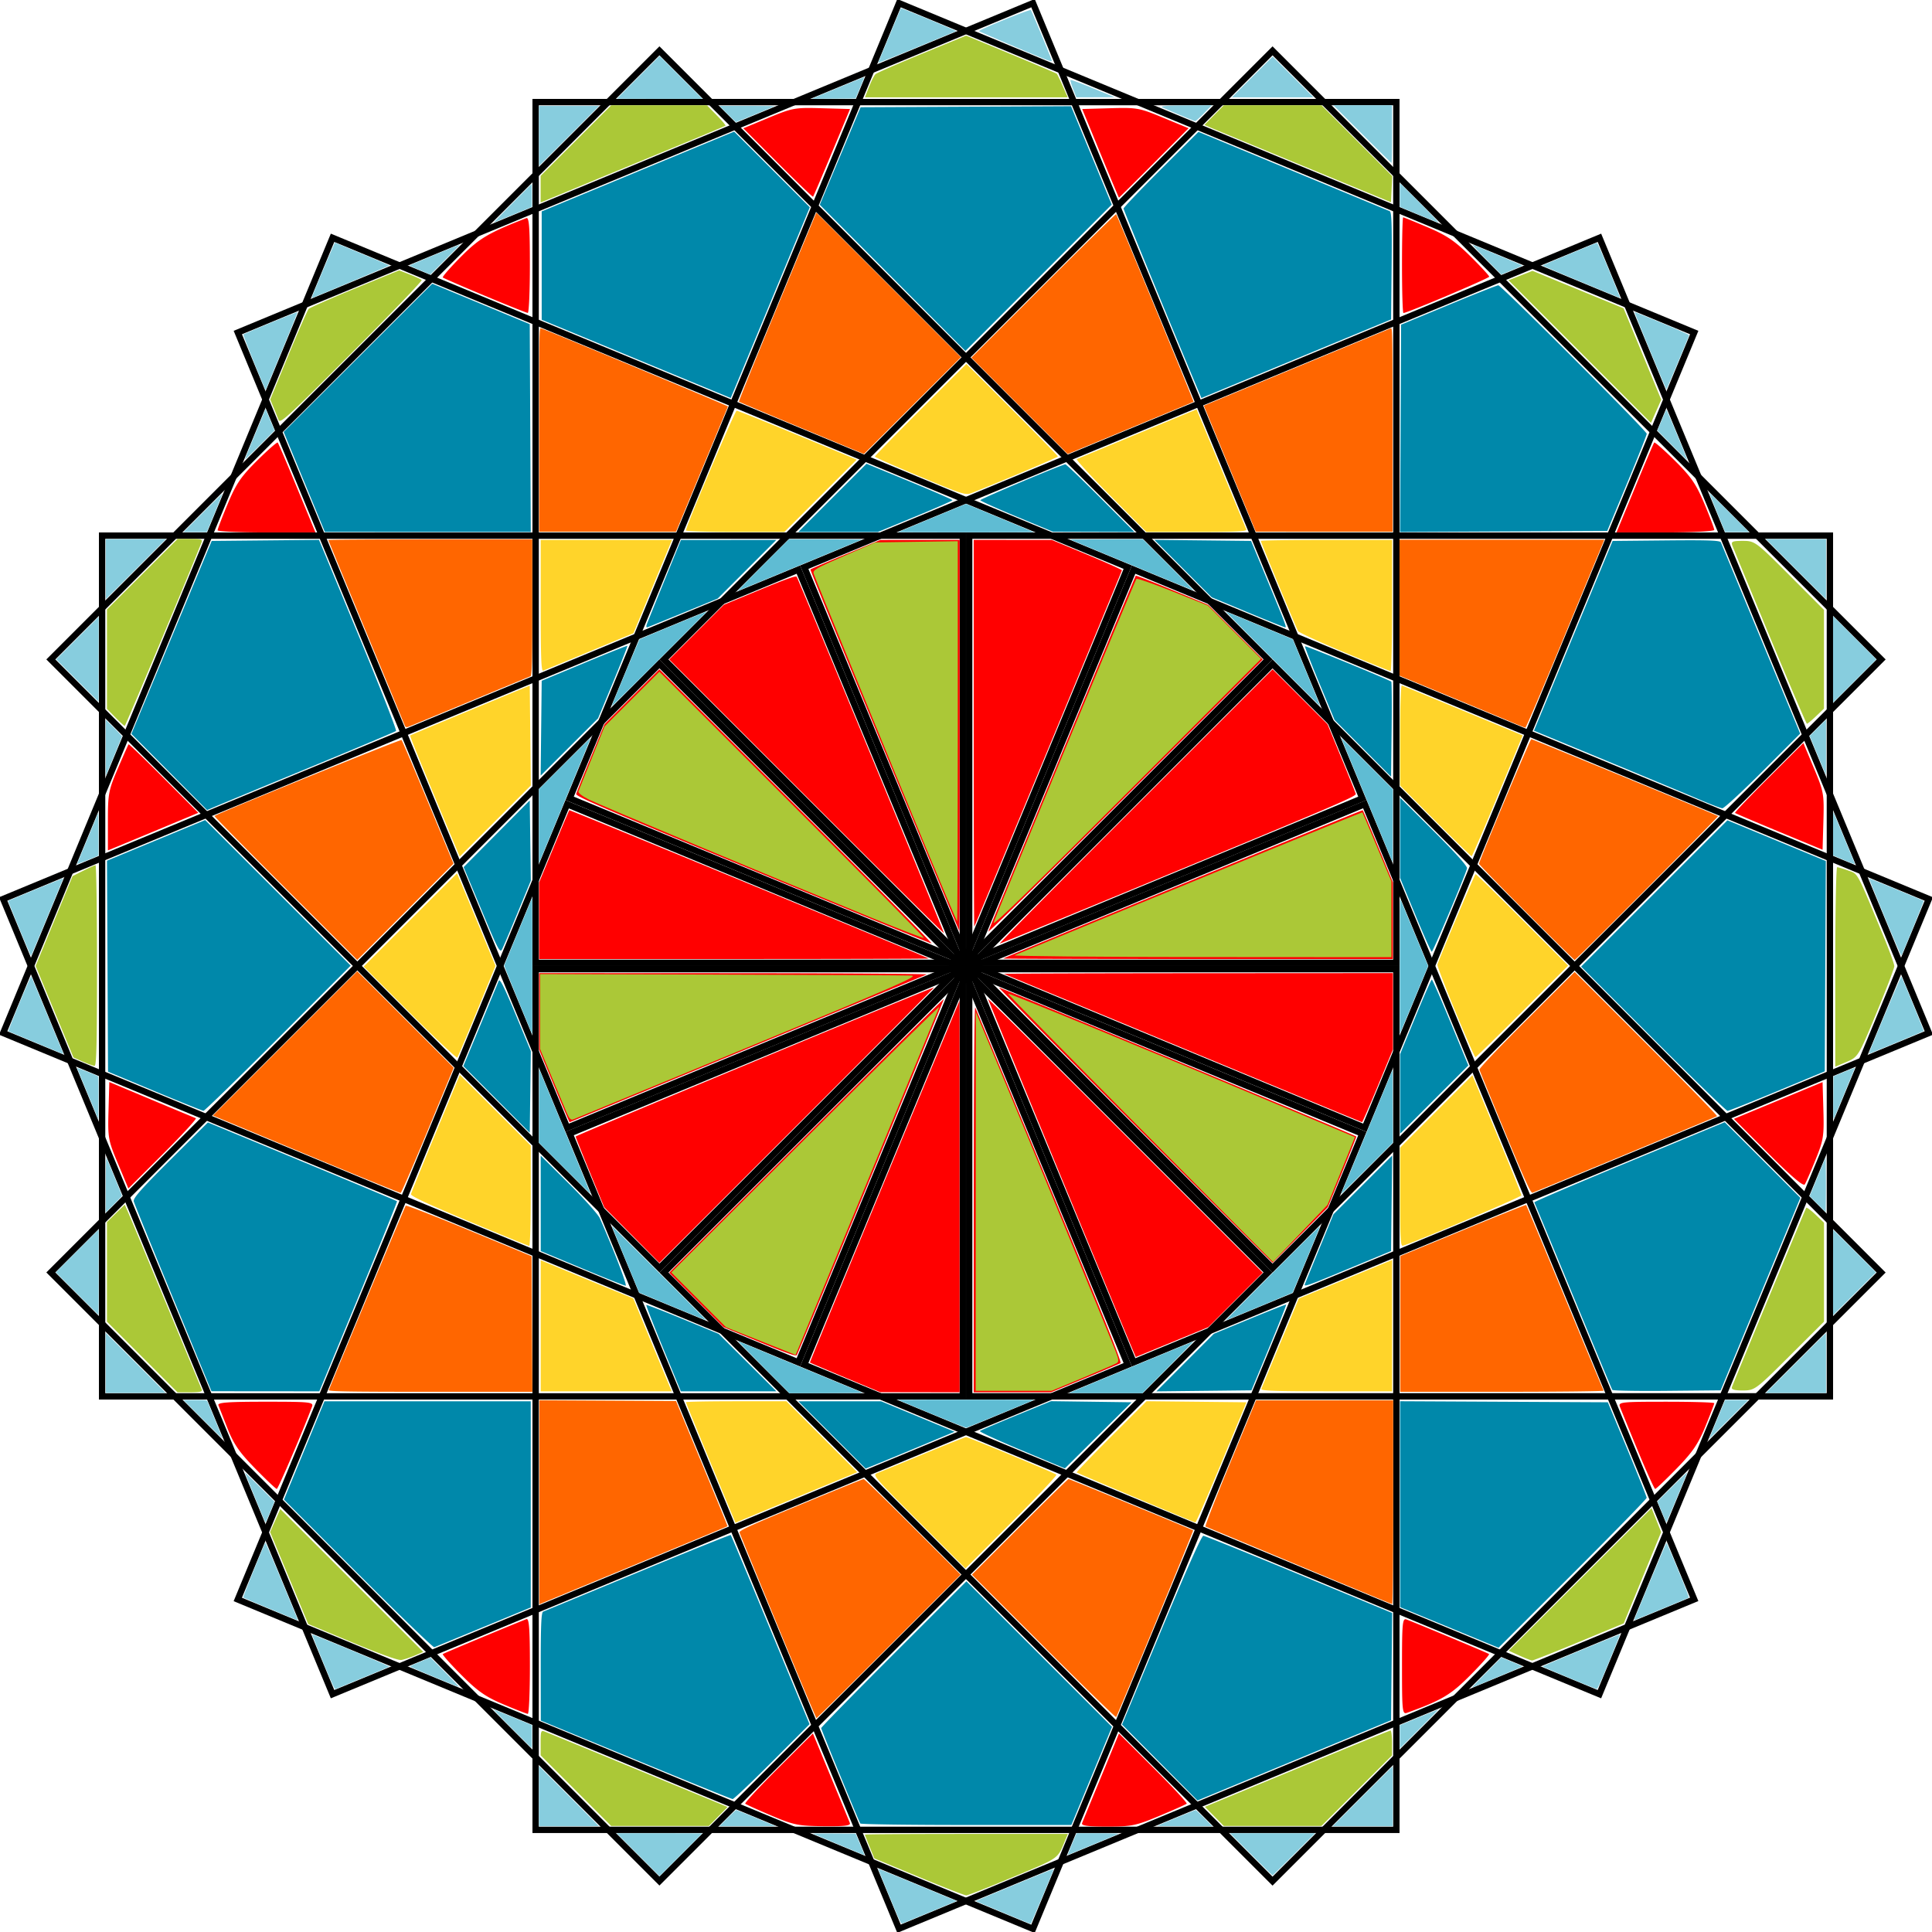
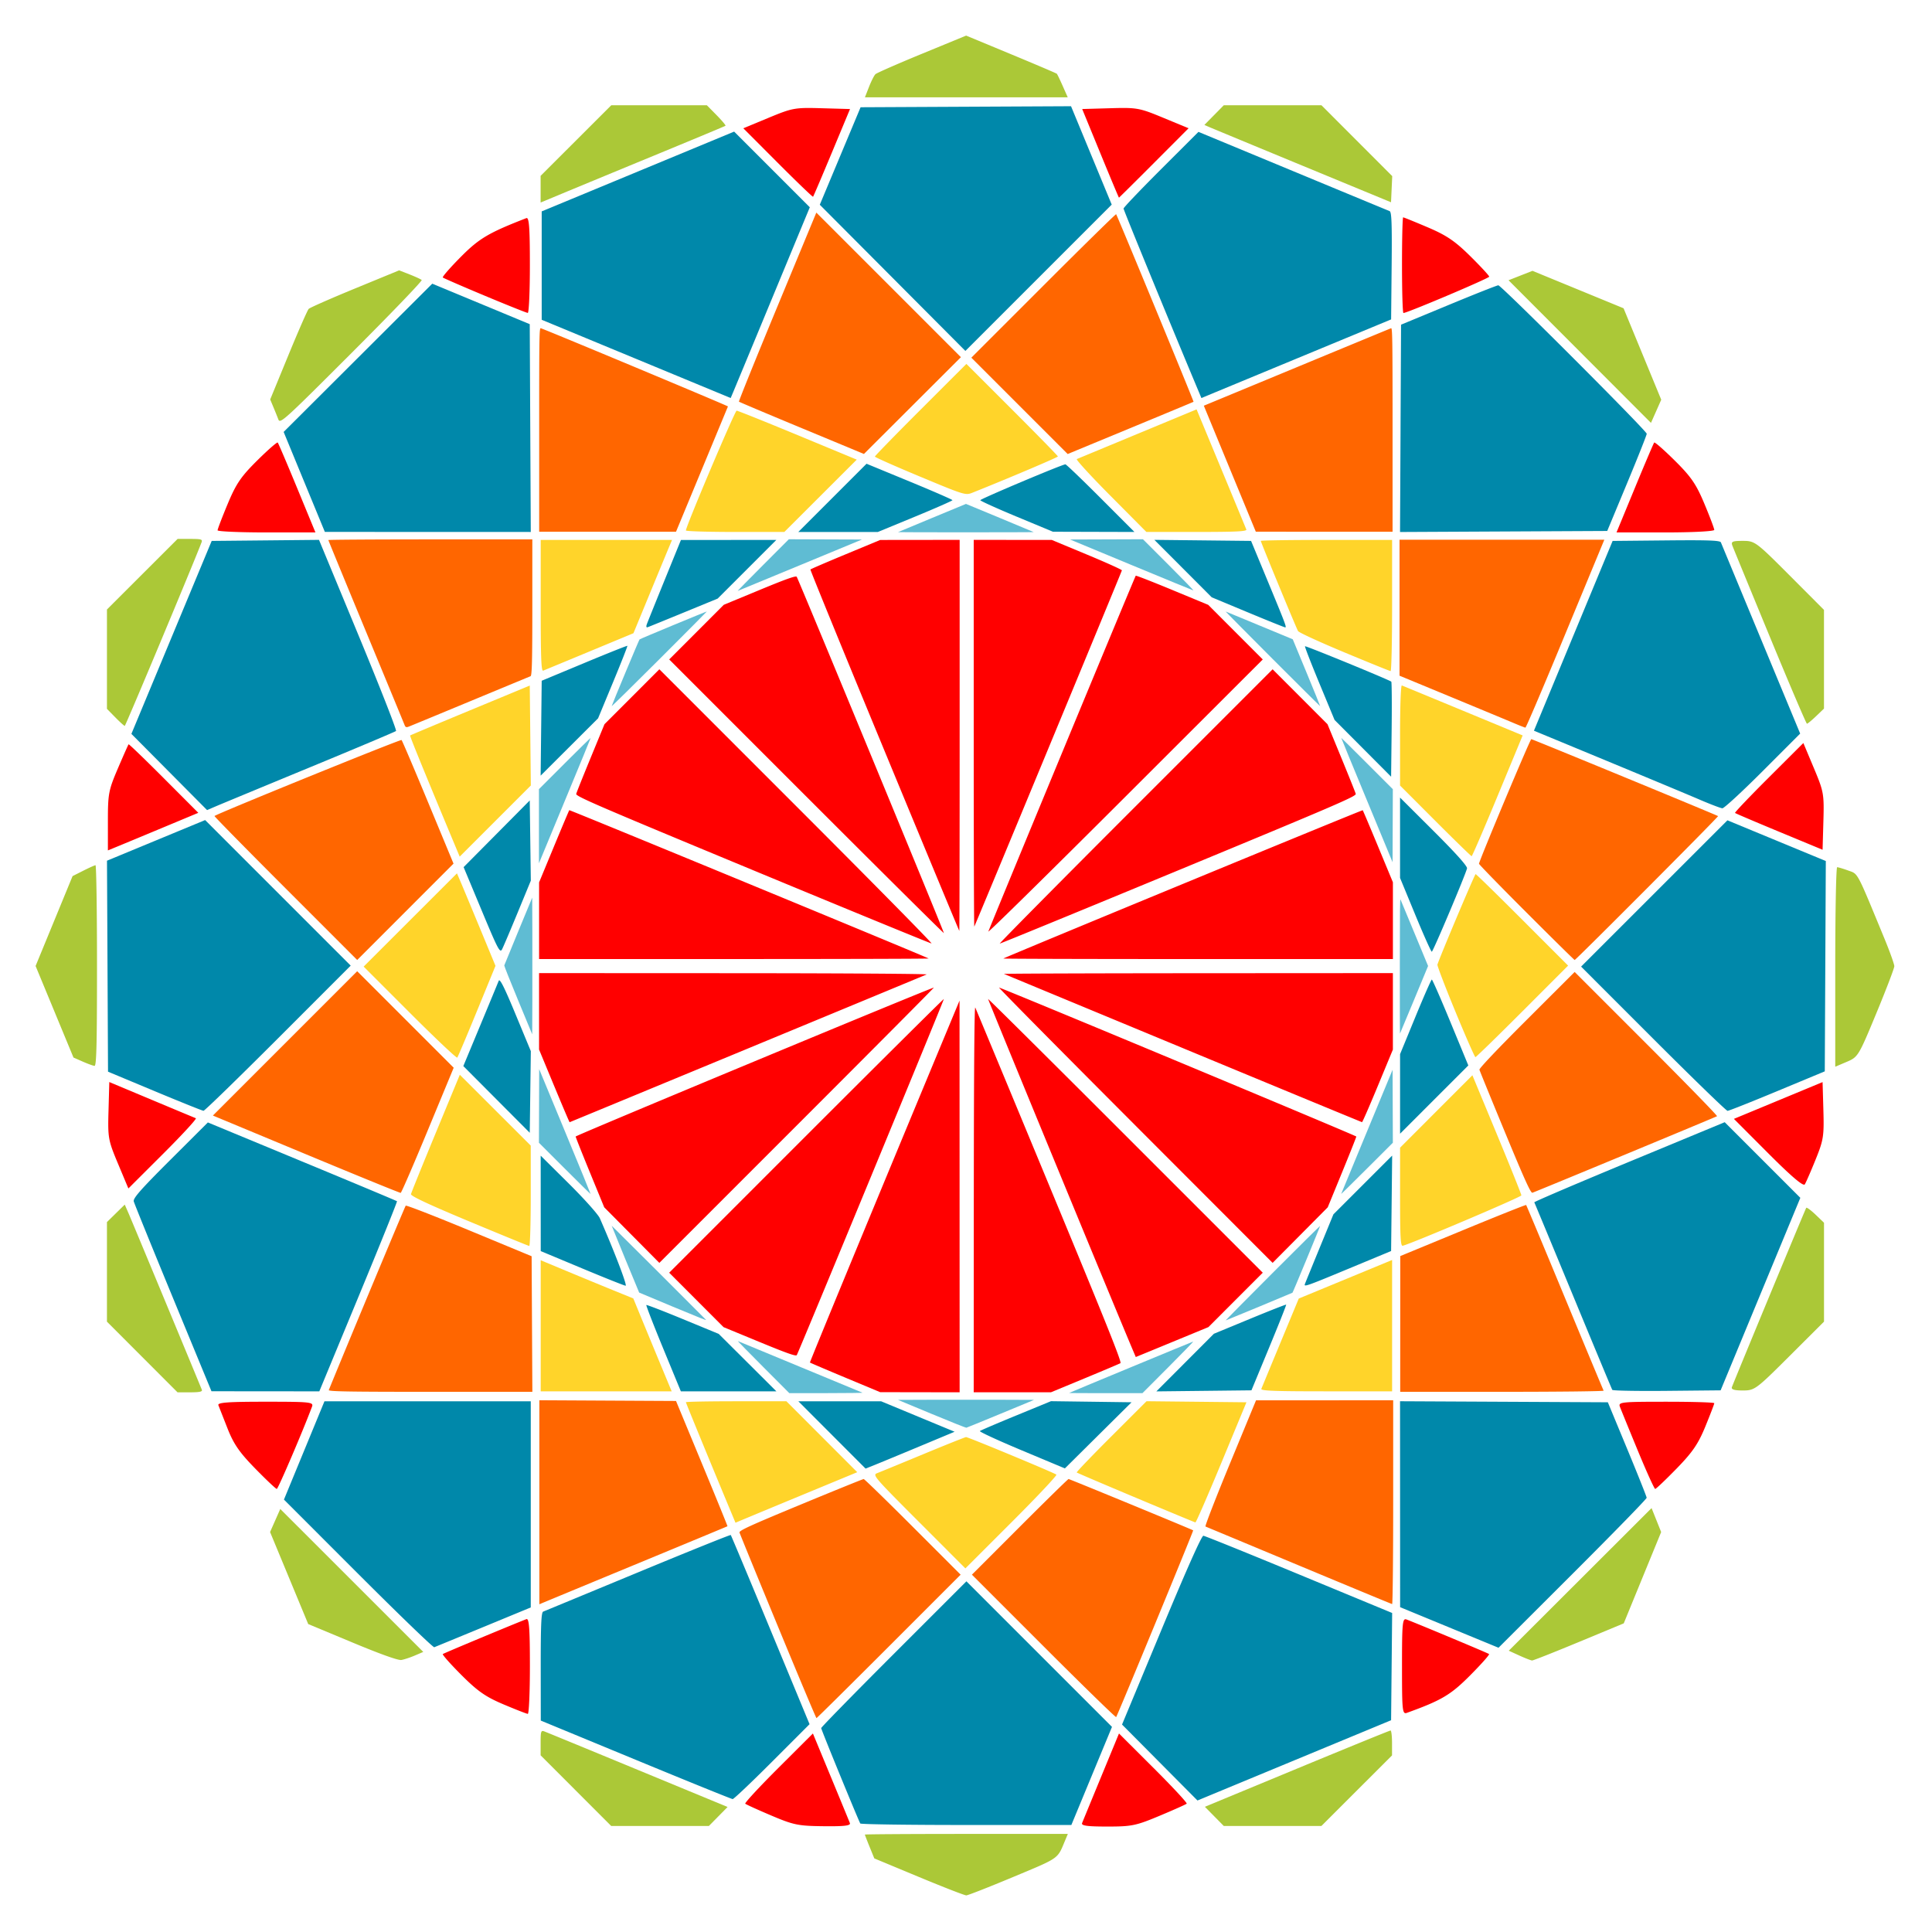
<svg xmlns="http://www.w3.org/2000/svg" xmlns:xlink="http://www.w3.org/1999/xlink" viewBox="0 0 660.6 660.6">
  <g transform="translate(-32.761 -128.26)">
-     <path id="a" stroke="#000" stroke-width="2.169" fill="none" d="M510.21 457.47h-294.3v-294.3h294.3z" />
    <use xlink:href="#a" transform="scale(-1 1) rotate(22.5 0 -1366.677)" height="1052.362" width="744.094" />
    <use xlink:href="#a" transform="rotate(45 363.055 458.561)" height="1052.362" width="744.094" />
    <use xlink:href="#a" transform="scale(-1 1) rotate(67.5 0 -84.802)" height="1052.362" width="744.094" />
    <use xlink:href="#a" transform="rotate(90 363.062 458.558)" height="1052.362" width="744.094" />
    <use xlink:href="#a" transform="scale(1 -1) rotate(-67.5 -323.215 .003)" height="1052.362" width="744.094" />
    <use xlink:href="#a" transform="scale(-1) rotate(-45 -1107.045 876.501)" height="1052.362" width="744.094" />
    <use xlink:href="#a" transform="scale(1 -1) rotate(-22.5 -1942.278 .014)" height="1052.362" width="744.094" />
    <use xlink:href="#a" transform="rotate(180 363.06 458.555)" height="1052.362" width="744.094" />
    <use xlink:href="#a" transform="scale(1 -1) rotate(22.5 2668.293 .031)" height="1052.362" width="744.094" />
    <use xlink:href="#a" transform="scale(-1) rotate(45 1107.017 -876.482)" height="1052.362" width="744.094" />
    <use xlink:href="#a" transform="scale(1 -1) rotate(67.5 1049.333 -.004)" height="1052.362" width="744.094" />
    <use xlink:href="#a" transform="rotate(-90 363.062 458.558)" height="1052.362" width="744.094" />
    <use xlink:href="#a" transform="scale(-1 1) rotate(-67.5 -.001 1001.915)" height="1052.362" width="744.094" />
    <use xlink:href="#a" transform="rotate(-45 363.058 458.554)" height="1052.362" width="744.094" />
    <use xlink:href="#a" transform="scale(-1 1) rotate(-22.5 -.005 2283.813)" height="1052.362" width="744.094" />
    <path d="M217.12 275.18c0-33.091.03-34.885.595-34.677 4.119 1.517 64.018 26.552 63.948 26.727-.053.132-4.069 9.826-8.925 21.543l-8.83 21.303H217.12V275.18zM306.91 274.66c-11.689-4.852-21.356-8.93-21.483-9.063-.127-.134 5.774-14.732 13.113-32.443l13.345-32.201 24.718 24.72 24.718 24.72-16.58 16.544-16.58 16.544-21.252-8.822zM381.36 267.03l-16.471-16.473 24.647-24.648c13.556-13.557 24.743-24.537 24.86-24.401.365.424 26.611 64.021 26.468 64.136-.075.06-9.301 3.9-20.504 8.534s-20.855 8.628-21.449 8.876l-1.08.451-16.47-16.473zM455.18 293.16l-8.885-21.54-1.914-4.64 31.75-13.147a21167.422 21167.422 0 0132.267-13.347c.461-.177.517 3.59.517 34.697v34.896l-23.38-.008-23.382-.008-6.972-16.9zM550.58 375.59c-1.87-.793-11.474-4.783-21.341-8.867l-17.94-7.425V312.8h70.024l-1.795 4.336-13.31 32.139c-6.332 15.29-11.675 27.792-11.875 27.779-.2-.012-1.893-.672-3.763-1.464zM554.7 440.27c-8.927-8.93-16.23-16.43-16.23-16.668 0-.926 17.487-42.608 17.876-42.608.407 0 63.443 25.971 63.867 26.314.232.187-48.619 49.197-49.038 49.197-.135 0-7.548-7.306-16.475-16.235zM547.41 515.55c-4.735-11.444-8.692-21.132-8.793-21.529-.113-.442 6.148-7.046 16.187-17.072l16.37-16.351 24.518 24.514c13.485 13.483 24.36 24.644 24.168 24.804-.28.232-60.48 25.196-63.117 26.173-.565.21-2.607-4.285-9.333-20.54zM511.54 580.95l.008-23.207 21.413-8.838c11.777-4.861 21.509-8.743 21.626-8.626.117.117 6.072 14.361 13.234 31.654 7.162 17.292 13.13 31.617 13.263 31.832.133.215-15.462.392-34.657.392h-34.898l.008-23.207zM476.9 663.54a63747.882 63747.882 0 00-31.955-13.325c-.248-.1 3.54-9.85 8.417-21.665l8.868-21.482 23.447-.011 23.447-.012v34.87c0 19.178-.162 34.846-.36 34.818-.199-.027-14.537-5.966-31.864-13.194zM389.6 691.2l-24.514-24.518 16.348-16.353c8.991-8.994 16.505-16.353 16.697-16.353.343 0 42.323 17.294 42.606 17.552.164.15-25.884 63.302-26.332 63.84-.16.192-11.322-10.683-24.805-24.168zM298.76 684.39c-7.112-17.228-13.025-31.685-13.141-32.127-.171-.655 3.705-2.425 20.9-9.544 11.61-4.808 21.313-8.74 21.56-8.74.248 0 7.807 7.358 16.798 16.352l16.348 16.353-24.525 24.53c-13.489 13.49-24.634 24.521-24.767 24.513-.133-.008-6.06-14.11-13.173-31.338zM217.18 641.92v-34.881l23.364.125 23.364.124 8.853 21.37c4.87 11.754 8.802 21.413 8.74 21.464-.062.052-13.748 5.735-30.413 12.628a30962.814 30962.814 0 00-32.104 13.292l-1.803.758v-34.881zM130.39 431.99c-13.479-13.481-24.408-24.602-24.287-24.713.894-.823 63.635-26.312 63.961-25.984.228.23 4.319 9.832 9.09 21.339l8.677 20.922-16.467 16.474-16.467 16.474-24.507-24.51zM137.44 522.96l-31.885-13.266 24.669-24.673 24.669-24.673 16.497 16.497 16.497 16.497-8.84 21.352c-4.86 11.744-9.037 21.393-9.28 21.442-.244.05-14.79-5.88-32.327-13.177zM145.18 603.56c6.073-14.909 26.04-62.762 26.306-63.047.206-.22 9.977 3.578 21.713 8.442l21.338 8.844.125 23.181.125 23.181H179.86c-27.751 0-34.876-.123-34.681-.601zM171.05 376.05c-.225-.592-6.17-14.986-13.212-31.988-7.041-17.002-12.803-31.016-12.803-31.142 0-.127 15.691-.23 34.87-.23h34.87v23.275c0 18.174-.132 23.327-.601 23.51-.33.13-9.583 3.962-20.561 8.518s-20.453 8.474-21.057 8.708c-.902.35-1.17.234-1.506-.65z" color="#000" fill="#f60" />
    <path d="M217.64 335.39v-22.519h44.91l-1.071 2.55c-.59 1.404-3.559 8.582-6.598 15.953l-5.527 13.4-15.007 6.23a5742.015 5742.015 0 01-15.857 6.568c-.67.266-.85-4.44-.85-22.182zM267.29 309.64c-.008-1.37 16.758-40.956 17.347-40.96.374-.002 9.768 3.763 20.875 8.367l20.195 8.371-12.379 12.366-12.379 12.366h-16.828c-9.255 0-16.829-.23-16.831-.51zM347.38 291.24c-8.51-3.546-15.474-6.635-15.474-6.864 0-.23 7.04-7.453 15.644-16.051l15.644-15.633 15.644 15.633c8.604 8.598 15.644 15.802 15.644 16.008 0 .3-17.446 7.7-29.248 12.405-2.335.93-2.679.825-17.855-5.498zM412.5 297.83c-6.73-6.775-11.93-12.446-11.556-12.601l20.82-8.638 20.139-8.357 8.337 20.107a8236.58 8236.58 0 018.672 20.957c.261.667-3.393.85-16.921.85h-17.255L412.5 297.83zM492.43 351.32c-8.417-3.506-15.541-6.78-15.83-7.275-.65-1.113-12.738-30.378-12.738-30.837 0-.183 10.101-.332 22.446-.332h22.446v22.446c0 12.345-.23 22.43-.51 22.409-.28-.02-7.397-2.905-15.814-6.411zM523.54 408.94l-12.066-12.08v-17.224c0-9.973.259-17.129.615-16.998.338.125 9.77 4.02 20.962 8.655l20.347 8.428-8.549 20.644c-4.702 11.354-8.705 20.647-8.896 20.65-.19.003-5.777-5.43-12.413-12.075zM530.44 474.25c-3.51-8.507-6.294-15.777-6.187-16.154.611-2.157 12.761-30.955 13.06-30.955.198 0 7.395 7.04 15.993 15.644l15.633 15.644-15.633 15.644c-8.598 8.604-15.825 15.644-16.06 15.644-.234 0-3.297-6.96-6.807-15.468zM511.48 537.56v-16.878l12.365-12.379 12.365-12.379 8.378 20.194c4.608 11.107 8.374 20.5 8.369 20.874-.008.558-37.539 16.494-40.566 17.225-.743.18-.911-2.9-.911-16.658zM464.05 603.14c.183-.468 3.137-7.606 6.563-15.863l6.231-15.013 13.745-5.676c7.56-3.121 14.74-6.088 15.956-6.592l2.21-.917v44.91h-22.518c-17.74 0-22.448-.18-22.186-.85zM421.13 640.37c-10.974-4.605-20.068-8.489-20.211-8.631-.142-.143 5.172-5.683 11.809-12.312l12.067-12.053 17.078.182 17.078.182-8.522 20.576c-4.687 11.317-8.708 20.543-8.935 20.503-.227-.04-9.39-3.841-20.365-8.446zM346.91 648.58c-15.168-15.178-15.86-15.982-14.279-16.588.914-.35 8.02-3.273 15.792-6.495s14.368-5.858 14.658-5.858c.758 0 30.291 12.272 30.884 12.834.273.258-6.617 7.577-15.31 16.264l-15.805 15.795-15.94-15.951zM283.31 646.69c-7.421-17.796-16.022-38.717-16.022-38.973 0-.18 7.732-.328 17.182-.328h17.182l12.112 12.126 12.112 12.126-18.241 7.551a8052.768 8052.768 0 00-20.818 8.64l-2.577 1.088-.93-2.23zM217.64 581.58v-22.411l9.012 3.755a2556.567 2556.567 0 0015.831 6.53l6.82 2.774 2.82 6.869a5693.122 5693.122 0 006.56 15.88l3.74 9.013H217.64v-22.41zM193.15 545.87c-13.763-5.742-20.002-8.665-19.864-9.306.111-.513 3.914-9.907 8.45-20.875l8.248-19.94 12.126 12.11 12.125 12.111v17.182c0 9.45-.23 17.161-.51 17.135-.28-.026-9.54-3.814-20.576-8.418zM172.9 474.57l-15.795-15.805 15.952-15.941 15.952-15.941 1.294 3.023c.711 1.663 3.674 8.777 6.584 15.81l5.292 12.787-6.326 15.441c-3.479 8.492-6.513 15.664-6.742 15.936-.23.273-7.524-6.617-16.21-15.31zM187.71 415.82c-9.69-23.204-14.879-35.922-14.721-36.08.102-.102 9.349-3.984 20.549-8.627l20.363-8.44.182 17.084.182 17.085-12.161 12.161-12.161 12.161-2.232-5.345z" color="#000" fill="#ffd42a" />
    <path d="M317.39 298.49l11.665-11.665 14.683 6.054c8.075 3.33 14.686 6.211 14.69 6.404.004.193-5.732 2.718-12.746 5.612l-12.753 5.26h-27.202l11.665-11.665zM380.37 304.91c-6.827-2.842-12.413-5.37-12.413-5.618 0-.435 28.06-12.264 29.093-12.264.28 0 5.707 5.204 12.059 11.563l11.548 11.563-13.936-.038-13.936-.04-12.413-5.166zM459.38 337.62l-12.306-5.13-9.8-9.82-9.8-9.821 16.529.181 16.529.181 4.932 11.903c6.902 16.653 7.296 17.688 6.728 17.66-.278-.015-6.043-2.333-12.811-5.155zM498.75 384.13l-9.668-9.702-5.174-12.48c-2.845-6.863-5.067-12.585-4.937-12.715.237-.238 28.94 11.538 29.508 12.106.167.167.222 7.547.121 16.399l-.182 16.095-9.668-9.702zM516.68 441.06l-5.206-12.615v-27.468l11.589 11.556c7.525 7.504 11.49 11.94 11.312 12.651-.612 2.42-11.635 28.493-12.046 28.493-.243 0-2.785-5.677-5.648-12.615zM511.48 502.3l-.001-13.601 5.247-12.753c2.886-7.014 5.411-12.752 5.613-12.75.2.002 3.092 6.61 6.423 14.686l6.058 14.682-11.67 11.669-11.668 11.669-.001-13.601zM478.94 567.3c.125-.351 2.37-5.856 4.988-12.233l4.761-11.594 10.044-10.043 10.044-10.043-.18 16.317-.182 16.317-14.284 5.936c-14.747 6.128-15.573 6.418-15.191 5.343zM437.99 594.16l9.833-9.853 12.272-5.068c6.749-2.787 12.35-4.989 12.446-4.893.096.096-2.537 6.73-5.851 14.74l-6.026 14.563-16.253.182-16.253.181 9.833-9.852zM382.09 624.16c-8.129-3.403-14.557-6.371-14.284-6.596.273-.224 5.855-2.612 12.405-5.305l11.909-4.898 13.776.185 13.776.185-11.402 11.308-11.402 11.308-14.78-6.188zM317.23 618.9l-11.495-11.51h28.29l12.571 5.21 12.571 5.21-12.1 5.05c-6.655 2.777-13.504 5.612-15.221 6.3l-3.121 1.25-11.495-11.51zM259.53 589.35c-3.318-8.054-5.914-14.746-5.769-14.871.146-.125 5.774 2.045 12.508 4.823l12.243 5.05 9.86 9.821 9.86 9.82h-32.67l-6.033-14.642zM231.76 561.93l-14.107-5.89-.008-16.314-.008-16.315 9.593 9.513c5.276 5.233 10.062 10.585 10.635 11.894 5.023 11.475 9.468 23.115 8.806 23.064-.444-.034-7.154-2.712-14.912-5.951zM202.54 504.18l-11.356-11.402 5.801-13.944c3.19-7.67 6.024-14.512 6.297-15.207.362-.923 1.906 2.142 5.738 11.388l5.243 12.651-.184 13.958-.183 13.958-11.356-11.401zM197.46 439.57l-6.176-14.811 11.305-11.402 11.305-11.402.184 13.714.185 13.714-4.512 10.951c-2.482 6.023-4.873 11.647-5.314 12.498-.725 1.4-1.389.14-6.977-13.264zM217.8 377.25l.182-16.225 14.556-6.062c8.005-3.335 14.639-5.98 14.74-5.879.1.102-2.112 5.721-4.917 12.488l-5.101 12.303-9.82 9.8-9.82 9.8.18-16.224zM253.93 341.7c.254-.706 2.98-7.474 6.06-15.041l5.598-13.758 16.316-.015 16.316-.016-10.035 10.033-10.035 10.033-11.594 4.762c-6.376 2.618-11.93 4.88-12.34 5.024-.468.164-.575-.217-.286-1.02zM337.96 223.26l-24.892-24.998 6.974-16.665 6.975-16.665 35.978-.176 35.978-.176 6.957 16.821 6.957 16.821-25.018 25.017-25.017 25.017-24.892-24.998zM442.1 260.9c-10.226-24.419-25.167-60.83-25.167-61.328 0-.352 5.762-6.397 12.805-13.432l12.805-12.791 32.258 13.381a27112.88 27112.88 0 0033.119 13.725c.671.268.821 4.389.68 18.684l-.18 18.339-32.436 13.441-32.435 13.441-1.448-3.46zM511.64 274.72l.176-35.444 16.251-6.733c8.938-3.703 16.592-6.733 17.008-6.733.996 0 50.744 49.77 50.744 50.767 0 .421-3.04 8.072-6.754 17l-6.754 16.235-35.423.176-35.423.176.176-35.444zM613.85 401.65c-3.741-1.605-18.005-7.559-31.698-13.232l-24.897-10.315 13.453-32.444 13.453-32.444 18.339-.18c14.294-.142 18.415.007 18.683.68.19.473 6.366 15.376 13.725 33.118l13.381 32.258-12.791 12.805c-7.035 7.043-13.254 12.775-13.818 12.738-.565-.038-4.088-1.379-7.829-2.983zM598.03 483.43l-24.653-24.66 25.018-25.011 25.018-25.011 16.819 6.957 16.819 6.956-.176 35.96-.176 35.96-16.234 6.754c-8.929 3.715-16.583 6.755-17.008 6.755-.425 0-11.868-11.097-25.427-24.66zM584.04 603.49c-.171-.287-6.195-14.754-13.386-32.15-7.191-17.396-13.166-31.784-13.277-31.973-.111-.19 14.493-6.432 32.453-13.873l32.655-13.528 12.928 12.928 12.928 12.929-13.627 32.913-13.627 32.913-18.368.18c-10.103.1-18.508-.053-18.679-.34zM528.32 684.73l-16.824-6.936-.011-35.206-.012-35.206 35.525.176 35.525.176 6.628 15.984c3.646 8.791 6.637 16.292 6.647 16.668.011.376-11.383 12.068-25.318 25.982l-25.337 25.298-16.824-6.936zM429.31 730.91l-12.896-12.986 13.444-32.309c8.715-20.944 13.77-32.285 14.371-32.24.51.038 15.241 5.994 32.736 13.236l31.809 13.168-.18 18.337-.182 18.337-33.103 13.722-33.103 13.722-12.896-12.986zM326.92 751.76c-.649-1.059-13.372-32.094-13.372-32.618 0-.301 11.173-11.718 24.828-25.369l24.828-24.821 24.886 24.886 24.886 24.886-6.946 16.773-6.945 16.773h-35.926c-19.76 0-36.067-.23-36.238-.51zM250.13 729.98l-32.462-13.411-.02-18.462c-.01-14.152.182-18.54.834-18.796.467-.184 15.033-6.21 32.367-13.391 17.334-7.182 31.633-12.942 31.774-12.801.14.141 6.261 14.754 13.6 32.472l13.345 32.215-12.802 12.815c-7.042 7.049-13.111 12.805-13.49 12.793-.377-.012-15.294-6.057-33.147-13.434zM155.21 666.38l-25.361-25.37 6.928-16.808 6.927-16.808h70.536v70.494l-16.154 6.671c-8.885 3.669-16.46 6.788-16.835 6.93-.374.144-12.092-11.156-26.04-25.11zM91.953 572.18c-7.212-17.481-13.269-32.395-13.459-33.143-.27-1.063 2.467-4.166 12.499-14.173l12.845-12.813 32.208 13.345c17.715 7.34 32.32 13.457 32.456 13.593.136.136-5.784 14.818-13.155 32.627l-13.403 32.379-18.439-.015-18.439-.016-13.113-31.783zM85.681 501.37l-15.984-6.673-.176-36.07-.176-36.07 16.78-6.949 16.778-6.948 24.886 24.886 24.886 24.886-24.82 24.828c-13.653 13.655-25.13 24.818-25.506 24.806-.376-.011-7.876-3.025-16.668-6.696zM90.625 392.22l-12.936-13.028 13.728-32.989 13.728-32.989 18.345-.18 18.345-.182 13.43 32.44c7.387 17.842 13.194 32.654 12.905 32.914-.289.261-13.632 5.89-29.652 12.508-16.02 6.619-30.438 12.596-32.041 13.283l-2.915 1.25-12.936-13.028zM136.79 293.04l-7.043-17.091 25.408-25.345 25.408-25.345 16.665 6.922 16.665 6.922.176 35.526.176 35.526-35.206-.011-35.206-.012-7.043-17.09zM250.29 250.98l-32.309-13.38v-37.06l32.9-13.64 32.9-13.64 12.936 12.936 12.936 12.936-12.638 30.513a19628.147 19628.147 0 01-13.527 32.613l-.889 2.1-32.309-13.38z" color="#000" fill="#08a" />
    <path d="M339.82 310.21c.039-.035 5.282-2.218 11.651-4.855l11.58-4.794 11.543 4.78c6.348 2.63 11.576 4.814 11.617 4.855.041.042-10.396.075-23.193.075s-23.236-.027-23.197-.061zM419.6 321.43l-20.967-8.7 12.463-.044 12.464-.043 8.759 8.758c4.817 4.817 8.643 8.752 8.503 8.744-.14-.008-9.69-3.93-21.222-8.715zM467.85 353.52c-8.928-8.94-16.117-16.214-15.977-16.164.209.074 16.921 6.993 21.616 8.95l1.296.54 4.719 11.394c2.595 6.267 4.687 11.426 4.648 11.465-.038.038-7.374-7.245-16.302-16.184zM500.12 401.84c-4.84-11.678-8.777-21.255-8.75-21.281.027-.027 4.005 3.91 8.842 8.747l8.794 8.794-.044 12.486-.043 12.486-8.799-21.233zM511.4 458.53c.011-19.375.05-23.113.239-22.687.123.28 2.293 5.505 4.822 11.61l4.598 11.1-4.77 11.517c-2.623 6.334-4.8 11.548-4.836 11.587-.038.039-.06-10.368-.053-23.126zM491.35 536.49c.035-.106 4.002-9.702 8.818-21.324l8.758-21.131.043 12.48.044 12.48-8.862 8.844c-4.874 4.864-8.835 8.757-8.801 8.65zM467.85 563.57c8.932-8.944 16.26-16.2 16.285-16.125.054.16-9.256 22.669-9.442 22.829-.113.097-22.204 9.264-22.827 9.472-.14.047 7.052-7.232 15.984-16.176zM398.32 604.55c.109-.107 42.024-17.471 42.412-17.569.187-.047-3.639 3.902-8.502 8.776l-8.842 8.863h-12.57c-6.913 0-12.538-.03-12.499-.07zM351.32 611.71l-11.531-4.795 11.659-.044c6.412-.023 16.886-.023 23.276 0l11.617.044-11.416 4.726c-6.279 2.6-11.564 4.758-11.745 4.795-.181.039-5.518-2.089-11.86-4.726zM293.73 595.67c-4.91-4.922-8.812-8.909-8.672-8.86.18.064 38.312 15.86 42.597 17.647.187.078-5.36.146-12.329.152l-12.669.011-8.927-8.95zM262.54 574.93c-6.163-2.563-11.218-4.68-11.233-4.705-.156-.26-9.426-22.82-9.391-22.856.034-.034 31.594 31.458 32.242 32.171.268.295-1.67-.473-11.617-4.61zM225.83 527.79l-8.794-8.795.044-12.577.043-12.577 8.822 21.301c4.852 11.715 8.79 21.333 8.75 21.372-.04.04-4.029-3.886-8.865-8.723zM209.92 470.29c-2.649-6.397-4.782-11.762-4.74-11.921.041-.159 2.208-5.44 4.816-11.737l4.74-11.447.043 11.681c.024 6.424.024 16.94 0 23.368l-.043 11.688-4.816-11.632zM217.04 410.76l-.004-12.669 8.842-8.841c4.864-4.863 8.843-8.76 8.843-8.659 0 .1-3.978 9.78-8.839 21.51l-8.839 21.328-.004-12.669zM241.91 369.7c.179-.71 9.333-22.625 9.528-22.81.234-.222 22.916-9.63 23.004-9.542.03.03-7.294 7.4-16.28 16.375-8.986 8.974-16.299 16.164-16.252 15.977zM293.64 321.51l8.844-8.862 12.503.044 12.503.043-21.14 8.758c-11.627 4.816-21.233 8.784-21.346 8.818-.114.034 3.773-3.927 8.637-8.801z" color="#000" fill="#5fbcd3" />
    <path d="M335.16 384.89c-14.02-33.905-25.404-61.765-25.298-61.91.106-.145 5.517-2.476 12.024-5.178l11.831-4.914 13.587-.015 13.587-.015v66.854c0 36.77-.054 66.848-.12 66.84-.066-.008-11.591-27.754-25.611-61.66zM365.7 379.07v-66.213l13.347.011 13.347.012 12.024 5.002c6.613 2.751 11.988 5.18 11.943 5.397-.122.6-50.247 121.57-50.468 121.8-.106.11-.193-29.595-.193-66.012zM370.71 446.77c.385-1.316 50.122-121.39 50.395-121.66.116-.116 5.737 2.077 12.49 4.874l12.279 5.085 9.33 9.338 9.329 9.339-47.057 47.012c-25.882 25.857-46.926 46.564-46.766 46.015zM421.01 404l46.89-46.892 9.382 9.388 9.381 9.388 4.714 11.454c2.593 6.3 4.82 11.868 4.95 12.374.21.814-6.78 3.824-60.505 26.058-33.408 13.826-60.958 25.135-61.223 25.13-.264-.004 20.62-21.11 46.41-46.9zM375.84 456c.47-.43 122.7-50.866 122.87-50.698.102.102 2.465 5.685 5.253 12.407l5.067 12.223v26.252h-66.694c-36.682 0-66.604-.083-66.493-.184zM437.36 486.7a464450.51 464450.51 0 01-61.323-25.43c-.265-.112 29.549-.22 66.253-.24l66.734-.039v26.15l-5.142 12.417c-2.828 6.83-5.263 12.406-5.41 12.394-.149-.011-27.649-11.375-61.112-25.25zM420.77 512.87c-25.923-25.958-46.809-47.084-46.412-46.947 4.051 1.4 122.16 50.658 122.16 50.947 0 .214-2.198 5.746-4.884 12.294l-4.884 11.906-9.426 9.499-9.426 9.498-47.133-47.197zM420.15 589.99c-5.6-13.157-49.65-120.02-49.526-120.14.092-.092 21.258 20.926 47.037 46.706l46.871 46.873-9.29 9.3-9.29 9.299-10.908 4.499c-5.999 2.474-11.587 4.776-12.418 5.115l-1.51.618-.966-2.27zM365.73 538.06c.023-43.05.195-65.916.498-65.291.256.53 11.678 28.016 25.383 61.082 19.465 46.964 24.774 60.206 24.26 60.511-.36.215-5.852 2.542-12.202 5.17l-11.546 4.78h-26.426l.03-66.253zM321.77 599.29c-6.568-2.74-11.999-5.057-12.07-5.147-.108-.136 19.989-48.803 45.154-109.34l5.998-14.429.015 66.974.016 66.974-13.587-.023-13.587-.023-11.941-4.983zM292.51 587.14l-12.342-5.092-9.298-9.307-9.297-9.307 46.87-46.873c25.78-25.78 46.948-46.796 47.04-46.703.155.154-49.45 120.26-50.278 121.74-.269.48-3.32-.592-12.695-4.46zM248.78 550.57l-9.42-9.5-4.886-11.907c-2.687-6.548-4.885-12.08-4.885-12.293 0-.375 122.21-51.187 122.48-50.922.072.073-21.017 21.28-46.866 47.127l-46.997 46.996-9.421-9.5zM222.23 499.55l-5.149-12.422V460.99l66.734.03c36.704.016 66.301.212 65.772.434-8.907 3.729-121.96 50.519-122.06 50.519-.079 0-2.46-5.59-5.292-12.422zM217.09 443.07l.003-13.106 5.071-12.249c2.79-6.737 5.153-12.331 5.253-12.43.165-.165 122.4 50.283 122.86 50.707.11.101-29.812.184-66.493.184H217.09l.003-13.106zM290.05 425.72c-53.505-22.189-60.475-25.198-60.265-26.011.13-.506 2.358-6.074 4.95-12.374l4.715-11.454 9.381-9.388 9.382-9.388 46.89 46.892c25.79 25.79 46.566 46.875 46.17 46.853-.397-.024-27.947-11.33-61.223-25.13zM308.45 400.61l-46.871-46.873 9.33-9.338 9.328-9.339 12.286-5.088c8.943-3.703 12.385-4.927 12.65-4.499.73 1.181 50.496 121.66 50.324 121.83-.097.097-21.268-20.916-47.047-46.696zM591.74 295.16c3.439-8.333 6.427-15.343 6.64-15.578.213-.235 3.4 2.562 7.083 6.216 5.557 5.515 7.269 8.015 10.073 14.713 1.857 4.438 3.377 8.458 3.377 8.934 0 .48-7.45.866-16.713.866h-16.713l6.253-15.15zM641.13 412.67c-8.15-3.38-14.953-6.28-15.117-6.445-.165-.165 5.024-5.611 11.532-12.103l11.831-11.803 3.563 8.496c3.424 8.165 3.552 8.876 3.286 18.248l-.277 9.752-14.818-6.146zM637.38 522.61l-11.752-11.78 15.16-6.287 15.16-6.286.276 9.615c.254 8.843.04 10.201-2.667 16.891-1.619 4.002-3.277 7.805-3.684 8.452-.5.795-4.545-2.638-12.492-10.604zM592.72 624.14c-3.002-7.275-5.74-13.984-6.085-14.91-.583-1.562.558-1.683 15.828-1.683 9.05 0 16.456.226 16.456.502s-1.369 3.848-3.042 7.936c-2.44 5.966-4.382 8.81-9.835 14.407-3.737 3.836-7.035 6.974-7.33 6.974-.293 0-2.99-5.952-5.992-13.227zM512.14 697.97c0-14.804.164-16.496 1.544-15.966 4.487 1.722 27.857 11.503 28.224 11.813.236.2-2.68 3.488-6.481 7.308-6.638 6.672-9.771 8.528-21.603 12.797-1.562.563-1.684-.591-1.684-15.951zM402.76 751.6c.264-.661 3.21-7.82 6.546-15.908l6.066-14.706 11.8 11.773c6.491 6.475 11.599 11.975 11.35 12.223-.248.248-4.41 2.109-9.25 4.135-8.1 3.392-9.524 3.685-17.896 3.685-6.892 0-8.98-.291-8.616-1.202zM296.45 749.02c-4.619-1.96-8.608-3.772-8.865-4.03-.257-.257 4.842-5.763 11.331-12.237l11.798-11.77 6.086 14.704c3.348 8.086 6.295 15.244 6.55 15.905.351.916-1.797 1.177-9.02 1.096-8.659-.097-10.211-.415-17.88-3.668zM204.95 711.04c-6.11-2.578-8.862-4.495-14.385-10.017-3.756-3.756-6.632-6.996-6.392-7.2.338-.288 22.386-9.499 28.573-11.938.933-.368 1.202 3.206 1.202 15.982 0 9.05-.324 16.434-.721 16.408-.397-.027-4.122-1.482-8.278-3.235zM120.02 630.39c-5.398-5.523-7.367-8.375-9.462-13.707-1.455-3.703-2.86-7.275-3.123-7.936-.37-.934 3.223-1.202 16.083-1.202 15.368 0 16.514.12 15.932 1.683-3.002 8.06-11.596 28.136-12.045 28.136-.313 0-3.636-3.138-7.385-6.974zM73.125 526.19c-3.387-8.092-3.521-8.838-3.26-18.196l.27-9.758 14.43 6.05c7.935 3.327 14.757 6.173 15.16 6.324.403.151-4.622 5.617-11.168 12.147l-11.9 11.872-3.532-8.438zM69.654 409.01c0-9.352.23-10.567 3.423-18.025 1.882-4.398 3.527-8.101 3.654-8.229.128-.127 5.543 5.092 12.033 11.598l11.801 11.83-11.849 4.943a5371.69 5371.69 0 01-15.456 6.427l-3.607 1.484V409.01zM107.16 309.59c-.008-.397 1.54-4.444 3.438-8.995 2.886-6.915 4.541-9.353 10.087-14.857 3.65-3.62 6.815-6.39 7.035-6.155.221.235 3.213 7.245 6.65 15.578l6.248 15.15h-16.722c-9.197 0-16.729-.325-16.736-.722zM198.55 229.39c-7.671-3.208-14.141-6.02-14.376-6.249-.235-.229 2.534-3.4 6.153-7.048 6.278-6.326 9.505-8.234 22.411-13.252.933-.363 1.203 3.215 1.203 15.988 0 9.05-.325 16.442-.722 16.425-.397-.016-6.998-2.656-14.669-5.864zM298.72 183.95l-11.8-11.828 8.6-3.565c8.236-3.413 9.011-3.553 18.244-3.29l9.642.276-6.194 14.868c-3.406 8.177-6.306 14.98-6.443 15.117-.137.137-5.56-5.073-12.049-11.578zM409.01 180.69l-6.22-15.15 9.585-.276c9.167-.263 9.96-.12 18.185 3.29l8.601 3.565-11.832 11.86c-6.508 6.524-11.893 11.862-11.966 11.862-.073 0-2.932-6.818-6.353-15.15zM512.14 218.93c0-8.994.178-16.353.396-16.353.217 0 4.005 1.538 8.417 3.417 6.417 2.734 9.319 4.7 14.514 9.834 3.57 3.53 6.493 6.694 6.493 7.033 0 .54-28.051 12.421-29.327 12.421-.271 0-.493-7.359-.493-16.353z" color="#000" fill="red" />
    <path d="M572.92 248.47l-24.352-24.387 4.095-1.609 4.095-1.608 15.571 6.4 15.571 6.401 6.442 15.635 6.441 15.635-1.756 3.96-1.756 3.96-24.352-24.388zM637.97 346.14c-6.712-16.266-12.494-30.332-12.848-31.258-.553-1.445-.049-1.683 3.56-1.683 4.099 0 4.508.302 15.976 11.798l11.769 11.798v33.76l-2.698 2.584c-1.484 1.422-2.89 2.583-3.126 2.58-.236-.003-5.92-13.313-12.632-29.579zM660.28 458.89c0-18.76.294-34.109.653-34.109.36 0 2.086.518 3.837 1.151 3.392 1.227 2.72-.04 12.26 23.083 1.898 4.6 3.448 8.928 3.445 9.62-.003.69-2.779 7.954-6.169 16.14-6.034 14.572-6.247 14.92-10.095 16.555L660.28 493v-34.11zM624.96 602.5c2.261-5.741 25.148-60.937 25.399-61.253.18-.226 1.62.829 3.201 2.344l2.876 2.755v33.818l-11.798 11.77c-11.46 11.432-11.917 11.768-15.975 11.768-2.953 0-4.038-.352-3.703-1.202zM552.28 694.34l-3.633-1.658 24.414-24.381 24.414-24.381 1.639 4.095 1.638 4.095-6.396 15.61-6.395 15.612-15.315 6.358c-8.424 3.497-15.634 6.346-16.023 6.333-.39-.016-2.343-.772-4.342-1.684zM447.97 749.33l-3.233-3.283 31.488-13.042c17.318-7.173 31.717-13.042 31.997-13.042.28 0 .509 1.916.509 4.258v4.259l-12.08 12.066-12.08 12.066h-33.366l-3.234-3.283zM346.93 770.03l-15.223-6.333-1.611-3.96c-.886-2.178-1.611-4.061-1.611-4.185 0-.123 15.614-.224 34.699-.224h34.699l-1.011 2.42c-2.609 6.242-1.766 5.656-17.72 12.318-8.226 3.436-15.415 6.258-15.977 6.272-.562.015-7.871-2.825-16.244-6.308zM229.68 740.53l-12.066-12.08v-4.317c0-3.822.137-4.268 1.19-3.888.655.236 15.038 6.152 31.964 13.148l30.774 12.719-3.2 3.25-3.2 3.248H241.746l-12.066-12.08zM153.22 689.85l-15.073-6.28-6.521-15.733-6.521-15.734 1.743-3.943 1.744-3.943 24.448 24.438 24.448 24.438-2.897 1.238c-1.594.681-3.663 1.364-4.598 1.518-1.088.179-7.128-1.981-16.773-6zM81.395 592.25l-12.066-12.08v-34.052l3.044-2.987 3.044-2.988 1.319 3.016c1.078 2.467 23.913 57.45 25.05 60.321.249.627-.802.85-3.993.85h-4.331l-12.066-12.08zM61.055 491.25l-3.172-1.394-6.477-15.65-6.476-15.65 6.322-15.367 6.321-15.367 3.667-1.849c2.017-1.017 3.897-1.858 4.177-1.87.28-.012.51 15.435.51 34.328 0 27.062-.18 34.335-.85 34.282-.467-.039-2.277-.695-4.022-1.462zM72.191 373.55l-2.862-2.917V336.663l12.08-12.066 12.08-12.066h4.317c3.83 0 4.266.133 3.862 1.19-2.878 7.532-25.972 62.74-26.246 62.743-.203.002-1.657-1.309-3.231-2.913zM127.94 271.68c-.348-.915-1.12-2.826-1.714-4.248l-1.08-2.585 6.208-15.1c3.415-8.305 6.543-15.444 6.952-15.865.408-.421 7.536-3.56 15.84-6.977l15.097-6.211 3.608 1.413c1.984.778 3.83 1.63 4.103 1.894.272.264-10.502 11.474-23.943 24.911-23.136 23.13-24.472 24.342-25.071 22.767zM217.61 192.95v-4.563l12.08-12.066 12.08-12.066h32.686l3.334 3.385c1.834 1.862 3.2 3.494 3.036 3.626-.165.132-10.4 4.404-22.745 9.494a15741.866 15741.866 0 00-31.46 13.004l-9.012 3.75v-4.563zM329.9 157.96c.768-1.964 1.758-3.915 2.2-4.336.444-.42 7.601-3.561 15.907-6.978l15.1-6.214 15.355 6.372c8.444 3.504 15.489 6.507 15.654 6.672.165.166 1.072 2.045 2.015 4.178l1.715 3.877h-69.342l1.395-3.571zM478.12 184.92c-16.648-6.88-31.006-12.83-31.908-13.224l-1.64-.716 3.315-3.366 3.315-3.366h33.394l12.1 12.114 12.1 12.114-.204 4.476-.204 4.475-30.268-12.508z" color="#000" fill="#abc837" />
-     <path d="M498.53 174.11l-9.845-9.863h20.048v9.863c0 5.425-.08 9.863-.179 9.863-.099 0-4.61-4.439-10.024-9.863zM460.95 154.56l6.968-6.968 6.968 6.968 6.967 6.968h-27.872l6.968-6.968zM436.29 167.62c-2.619-1.113-5.373-2.306-6.122-2.65-.912-.42 1.653-.641 7.79-.672l9.151-.047-2.657 2.721c-1.46 1.497-2.824 2.71-3.028 2.697-.205-.012-2.515-.936-5.134-2.05zM399.67 158.69c-.614-1.563-1.006-2.951-.872-3.085.134-.134 3.574 1.134 7.644 2.818l7.401 3.062-6.528.023-6.529.023-1.116-2.841zM379.59 144.16c-6.493-2.744-11.926-5.11-12.075-5.258-.148-.148 3.719-1.893 8.594-3.876s8.981-3.488 9.125-3.343c.287.29 7.181 16.953 7.181 17.357 0 .49-1.157.05-12.825-4.88zM333.04 149.71c.64-1.625 7.698-18.578 7.764-18.65.048-.053 4.369 1.677 9.6 3.845 5.233 2.167 9.413 3.974 9.289 4.015-.124.041-6.196 2.548-13.493 5.57-7.298 3.023-13.22 5.372-13.16 5.22zM319.22 158.32c4.943-2.054 9.015-3.702 9.047-3.663.031.038-.618 1.693-1.447 3.677l-1.507 3.607-7.54.057-7.54.056 8.987-3.734zM281.5 167.23l-2.758-2.765h9.475c5.212 0 9.43.044 9.375.098-.154.152-12.93 5.432-13.146 5.432-.104 0-1.43-1.244-2.946-2.765zM243.74 162c0-.035 3.274-3.334 7.276-7.335l7.276-7.273 7.332 7.335 7.332 7.334h-14.608c-8.035 0-14.608-.026-14.608-.061zM217.05 174.69v-10.22h20.56l-10.218 10.22c-5.62 5.621-10.246 10.22-10.28 10.22-.035 0-.061-4.6-.061-10.22zM207.91 197.81c3.636-3.655 6.64-6.645 6.673-6.645.035 0 .062 1.763.062 3.917V199l-6.312 2.606c-3.472 1.434-6.475 2.661-6.674 2.728-.198.067 2.615-2.868 6.251-6.523zM176.35 220.65c-1.948-.81-3.542-1.528-3.542-1.594 0-.14 17.12-7.238 17.22-7.139.039.039-2.228 2.349-5.034 5.137l-5.101 5.07-3.543-1.474zM139.47 229.73c1.098-2.913 7.712-18.573 7.819-18.514.078.043 4.282 1.79 9.341 3.88 5.06 2.09 9.199 3.87 9.199 3.954 0 .11-23.884 10.143-26.281 11.04-.151.057-.182-.085-.078-.36zM123.34 261.1c-1.746-3.832-7.534-18.324-7.379-18.475.308-.297 18.386-7.75 18.507-7.629.057.057-2.29 5.883-5.217 12.946a3577.557 3577.557 0 00-5.487 13.283c-.15.4-.19.39-.424-.125zM116.53 285.3c0-.139 1.254-3.276 2.787-6.973l3.517-8.483.73-1.762 1.53 3.685 1.53 3.686-5.047 5.05c-2.776 2.776-5.047 4.935-5.047 4.797zM102.09 303.6c3.63-3.632 6.64-6.566 6.686-6.519s-1.127 3.02-2.609 6.604l-2.694 6.52h-7.984l6.601-6.605zM68.91 322.83v-10.22h20.56l-10.218 10.22c-5.62 5.621-10.246 10.22-10.28 10.22-.035 0-.061-4.6-.061-10.22zM59.17 360.94l-7.212-7.215 7.274-7.274 7.273-7.273v14.489c0 7.969-.027 14.489-.061 14.489-.035 0-3.307-3.247-7.274-7.215zM68.918 383.91l-.008-9.615 2.766 2.757c1.52 1.517 2.764 2.868 2.763 3.002-.001.135-1.242 3.22-2.757 6.858l-2.755 6.613-.008-9.615zM59.122 423.63c.062-.157 1.721-4.168 3.688-8.912l3.574-8.626.064 7.28c.035 4.004.023 7.322-.03 7.374-.324.323-7.387 3.116-7.296 2.884zM39.367 445.8c-2.143-5.176-3.86-9.446-3.817-9.49.156-.155 18.752-7.805 18.81-7.737.068.082-10.803 26.343-10.978 26.518-.066.066-1.873-4.115-4.016-9.29zM44.982 484.78c-5.026-2.1-9.23-3.851-9.34-3.893-.111-.041 1.557-4.323 3.707-9.515s3.984-9.356 4.076-9.252c.092.104 2.447 5.708 5.234 12.453a7985.37 7985.37 0 005.448 13.166c.21.496.298.892.197.88-.102-.012-4.296-1.74-9.322-3.84zM62.777 502.33a5046.447 5046.447 0 01-3.684-8.903c-.08-.205 6.908 2.585 7.235 2.889.1.094.155 3.444.12 7.445l-.064 7.274-3.607-8.705zM68.925 533.24c.008-5.475.103-9.408.219-9.134 2.267 5.362 5.297 12.787 5.297 12.98 0 .14-1.245 1.495-2.766 3.011l-2.765 2.758.015-9.615zM59.108 570.58l-7.273-7.276 7.335-7.332 7.334-7.332v14.608c0 8.035-.027 14.608-.061 14.608-.035 0-3.335-3.274-7.335-7.276zM68.91 594.27v-10.28l10.22 10.218c5.621 5.62 10.22 10.246 10.22 10.28 0 .035-4.6.061-10.22.061H68.91v-10.28zM102.09 613.56l-6.6-6.604h4c2.977 0 4.031.077 4.12.3.065.166 1.276 3.097 2.69 6.515s2.53 6.254 2.48 6.303-3.06-2.882-6.69-6.514zM123.06 647.81c-2.112-4.938-6.563-15.897-6.487-15.973.052-.052 2.33 2.146 5.063 4.886l4.968 4.981-1.432 3.467c-.788 1.907-1.484 3.519-1.546 3.581-.063.063-.318-.361-.566-.942zM125.14 678.42c-4.983-2.075-9.136-3.85-9.23-3.943-.145-.147 7.179-18.297 7.567-18.752.078-.091 2.544 5.644 5.48 12.746 6.197 14.984 5.71 13.757 5.449 13.737-.113-.008-4.283-1.713-9.266-3.788zM143.26 696.6c-2.14-5.172-3.852-9.443-3.804-9.49.047-.048 6.046 2.377 13.33 5.39 7.284 3.012 13.17 5.544 13.08 5.627-.09.082-4.167 1.8-9.061 3.818s-9.068 3.757-9.276 3.864c-.316.162-1.03-1.378-4.27-9.209zM181.36 701.72c-4.349-1.819-8.066-3.407-8.26-3.53-.26-.164.36-.515 2.376-1.343a540.477 540.477 0 003.588-1.485l.859-.364 5.03 5.035c2.768 2.77 4.87 5.026 4.673 5.015-.197-.012-3.917-1.51-8.266-3.328zM207.91 719.38c-3.635-3.637-6.523-6.613-6.416-6.613.107 0 3.11 1.205 6.672 2.678l6.478 2.678v3.935c0 2.164-.027 3.935-.062 3.935s-3.037-2.976-6.672-6.613zM217.05 742.41v-10.28l10.22 10.218c5.621 5.62 10.22 10.246 10.22 10.28 0 .035-4.6.061-10.22.061h-10.22v-10.28zM250.95 762.43l-7.332-7.335h14.608c8.035 0 14.608.027 14.608.062 0 .034-3.274 3.334-7.276 7.335l-7.276 7.273-7.332-7.335zM281.5 749.92c1.517-1.521 2.868-2.765 3.002-2.765.134 0 3.22 1.24 6.858 2.757l6.613 2.757-9.615.008-9.616.008 2.758-2.765zM319.49 758.93a2286.395 2286.395 0 01-8.778-3.69c-.132-.061 3.104-.092 7.19-.069l7.43.043 1.387 3.321c1.745 4.176 1.686 4.018 1.48 3.993-.094-.011-4.014-1.63-8.71-3.598zM336.87 776.68c-2.145-5.182-3.877-9.44-3.848-9.463.027-.023 6.079 2.456 13.443 5.508l13.391 5.549-9.102 3.776c-5.007 2.077-9.302 3.838-9.544 3.914-.382.12-.957-1.11-4.34-9.284zM375.77 782.24c-5.09-2.117-9.287-3.883-9.328-3.924-.04-.04 2.608-1.186 5.887-2.544 21.436-8.884 20.774-8.623 20.615-8.122-.416 1.31-7.638 18.464-7.769 18.452-.083-.008-4.315-1.745-9.404-3.863zM397.89 762.35c-.002-.092.662-1.764 1.475-3.715l1.478-3.547 7.363.008c4.235.004 7.21.095 7.002.214-.29.167-5.442 2.312-16.533 6.887-.43.177-.783.246-.785.154zM428.46 752.58c.16-.16 12.905-5.425 13.132-5.425.108 0 1.438 1.244 2.955 2.765l2.757 2.766h-9.475c-5.211 0-9.427-.048-9.369-.106zM460.54 762.31l-7.212-7.215h29.093l-7.212 7.215c-3.966 3.968-7.267 7.215-7.335 7.215-.067 0-3.368-3.247-7.334-7.215zM498.65 742.47c5.62-5.621 10.246-10.22 10.28-10.22.035 0 .061 4.6.061 10.22v10.22h-20.56l10.218-10.22zM511.4 722.14v-3.974l6.528-2.703c3.59-1.486 6.562-2.668 6.604-2.626.042.042-2.896 3.046-6.528 6.676l-6.604 6.601v-3.974zM540.96 700.19l5.15-5.178 1.103.437c3.332 1.32 6.032 2.495 6.029 2.625-.003.114-16.003 6.834-17.162 7.207-.148.048 2.048-2.243 4.88-5.091zM569.3 701.98c-4.99-2.071-9.075-3.828-9.078-3.904-.008-.187 26.266-11.064 26.4-10.93.058.059-1.613 4.275-3.712 9.37-2.677 6.496-3.925 9.259-4.178 9.247-.199-.008-4.443-1.711-9.432-3.783zM591.9 681.19c2.365-5.902 10.55-25.413 10.662-25.413.08 0 1.88 4.193 4.002 9.319 2.632 6.36 3.768 9.37 3.578 9.48-.4.231-18.364 7.654-18.525 7.654-.073 0 .054-.468.283-1.04zM600.95 645.21l-1.465-3.583 5.164-5.13c2.84-2.822 5.11-4.969 5.043-4.77-.436 1.288-7.047 17.073-7.15 17.07-.07-.002-.786-1.617-1.592-3.587zM617.25 619.98c.044-.113 1.27-3.088 2.725-6.612l2.646-6.406 3.966-.002 3.966-.002-6.61 6.613c-3.635 3.638-6.646 6.614-6.691 6.614s-.046-.093-.002-.206zM646.79 594.33c5.62-5.621 10.246-10.22 10.28-10.22.035 0 .061 4.6.061 10.22v10.22h-20.56l10.218-10.22zM659.53 563.37c0-8.034.027-14.608.062-14.608.034 0 3.334 3.274 7.334 7.276l7.273 7.276-7.334 7.332-7.335 7.332V563.37zM654.26 540l-2.744-2.752 2.744-6.649 2.744-6.649.065 4.708c.035 2.589.035 6.819 0 9.4l-.065 4.694L654.26 540zM659.6 503.83l.053-7.533 3.667-1.518c2.017-.834 3.667-1.467 3.667-1.407 0 .104-6.289 15.353-7.072 17.15-.339.775-.363.244-.315-6.692zM671.8 488.44c0-.481 10.935-26.478 11.072-26.323.287.325 7.765 18.582 7.656 18.692-.087.087-12.302 5.178-17.345 7.23-.76.31-1.383.49-1.383.4zM677.24 441.97c-3.016-7.283-5.441-13.284-5.39-13.336.099-.098 18.414 7.445 18.648 7.68.121.12-7.293 18.33-7.622 18.719-.084.098-2.62-5.78-5.636-13.062zM662.96 422.2l-3.427-1.453v-7.46c0-4.102.042-7.413.093-7.358.051.055 1.684 3.942 3.628 8.637l3.66 8.838c.206.493-.36.32-3.954-1.204zM654.27 386.53l-2.742-6.634 2.802-2.802 2.802-2.802v9.438c0 5.19-.027 9.437-.06 9.436-.035-.001-1.294-2.987-2.802-6.636zM659.53 353.73v-14.789l7.394 7.394 7.395 7.395-7.395 7.394-7.394 7.395v-14.79zM646.79 322.83l-10.218-10.22h20.56v10.22c0 5.621-.027 10.22-.061 10.22-.035 0-4.66-4.6-10.28-10.22zM619.9 303.56c-1.498-3.647-2.683-6.671-2.635-6.72.05-.049 3.113 2.937 6.81 6.636l6.721 6.724-4.087-.004-4.086-.004-2.723-6.632zM604.54 280.55l-5.07-5.101 1.474-3.543c.81-1.948 1.533-3.544 1.606-3.547.16-.004 7.254 17.098 7.14 17.212-.044.044-2.362-2.215-5.15-5.021zM596.97 248.21c-2.995-7.24-5.373-13.192-5.283-13.226.09-.035 4.326 1.666 9.414 3.78 6.082 2.526 9.224 3.948 9.172 4.15-.196.76-7.6 18.465-7.72 18.462-.076-.002-2.587-5.926-5.583-13.166zM573.38 224.64c-7.241-3.003-13.166-5.517-13.166-5.587 0-.11 18.077-7.66 18.6-7.768.112-.023 1.964 4.206 4.116 9.397s3.846 9.435 3.764 9.429c-.08-.004-6.072-2.468-13.314-5.471zM540.95 216.95c-2.827-2.846-4.924-5.099-4.66-5.007 1.591.554 16.955 7.004 16.955 7.118 0 .076-1.61.797-3.578 1.6l-3.577 1.463-5.14-5.174zM517.83 201.66l-6.428-2.681-.004-4.028c-.002-2.216.023-4.028.057-4.028s3.09 3.03 6.792 6.733 6.569 6.723 6.371 6.71c-.197-.012-3.252-1.231-6.788-2.706z" color="#000" fill="#87cdde" />
-     <path d="M349.72 418.98c-12.381-29.811-38.168-92.761-38.749-94.592-.374-1.177.86-1.894 10.311-6l10.735-4.664 14.114-.21 14.114-.21v64.997c0 35.748-.096 64.996-.213 64.996-.118 0-4.758-10.942-10.312-24.317zM330.99 442.14c-37.046-15.175-93.036-38.58-96.814-40.47-2.277-1.14-3.834-2.332-3.652-2.797.175-.446 2.26-5.63 4.635-11.52l4.318-10.707 9.371-9.353 9.37-9.353 45.37 45.37c24.954 24.953 45.23 45.497 45.059 45.652-.171.156-8.117-2.914-17.656-6.822zM226.57 508.82c-.61-1.436-2.92-6.95-5.136-12.252l-4.026-9.642v-25.61l62.067.185c34.137.1 63.37.254 64.962.34 2.533.136-4.441 3.19-55.895 24.474-32.334 13.375-59.256 24.498-59.826 24.716-.732.28-1.364-.371-2.146-2.213zM292.9 586.81l-11.903-4.736-9.35-9.367-9.348-9.368 45.998-45.907c25.299-25.249 45.834-45.448 45.635-44.887-.29.817-44.797 108.65-48.21 116.81l-.918 2.195-11.903-4.736zM366.39 539.03l.023-64.788 7.512 18.025c10.852 26.039 38.908 94.306 40.356 98.194 1.03 2.764 1.078 3.404.296 3.892-.515.321-5.733 2.582-11.595 5.024l-10.66 4.44H366.37l.023-64.787zM422.6 514.03c-24.979-25.151-45.293-45.853-45.141-46.004.279-.279 47.992 19.364 93.706 38.576l24.878 10.456-4.68 11.583-4.679 11.583-9.334 9.768-9.334 9.767L422.6 514.03zM379.63 454.89c60.04-24.872 118.87-49.039 118.98-48.878.08.118 2.345 5.48 5.032 11.915l4.886 11.701v25.912l-65.128-.043c-35.82-.023-64.516-.297-63.768-.607zM372.49 443.79c0-.648 48.393-117.16 48.847-117.6.257-.251 5.866 1.7 12.464 4.336l11.998 4.793 9.082 9.102 9.083 9.1-41.146 41.192c-37.064 37.105-50.328 50.04-50.328 49.082z" color="#000" fill="#abc837" />
  </g>
</svg>